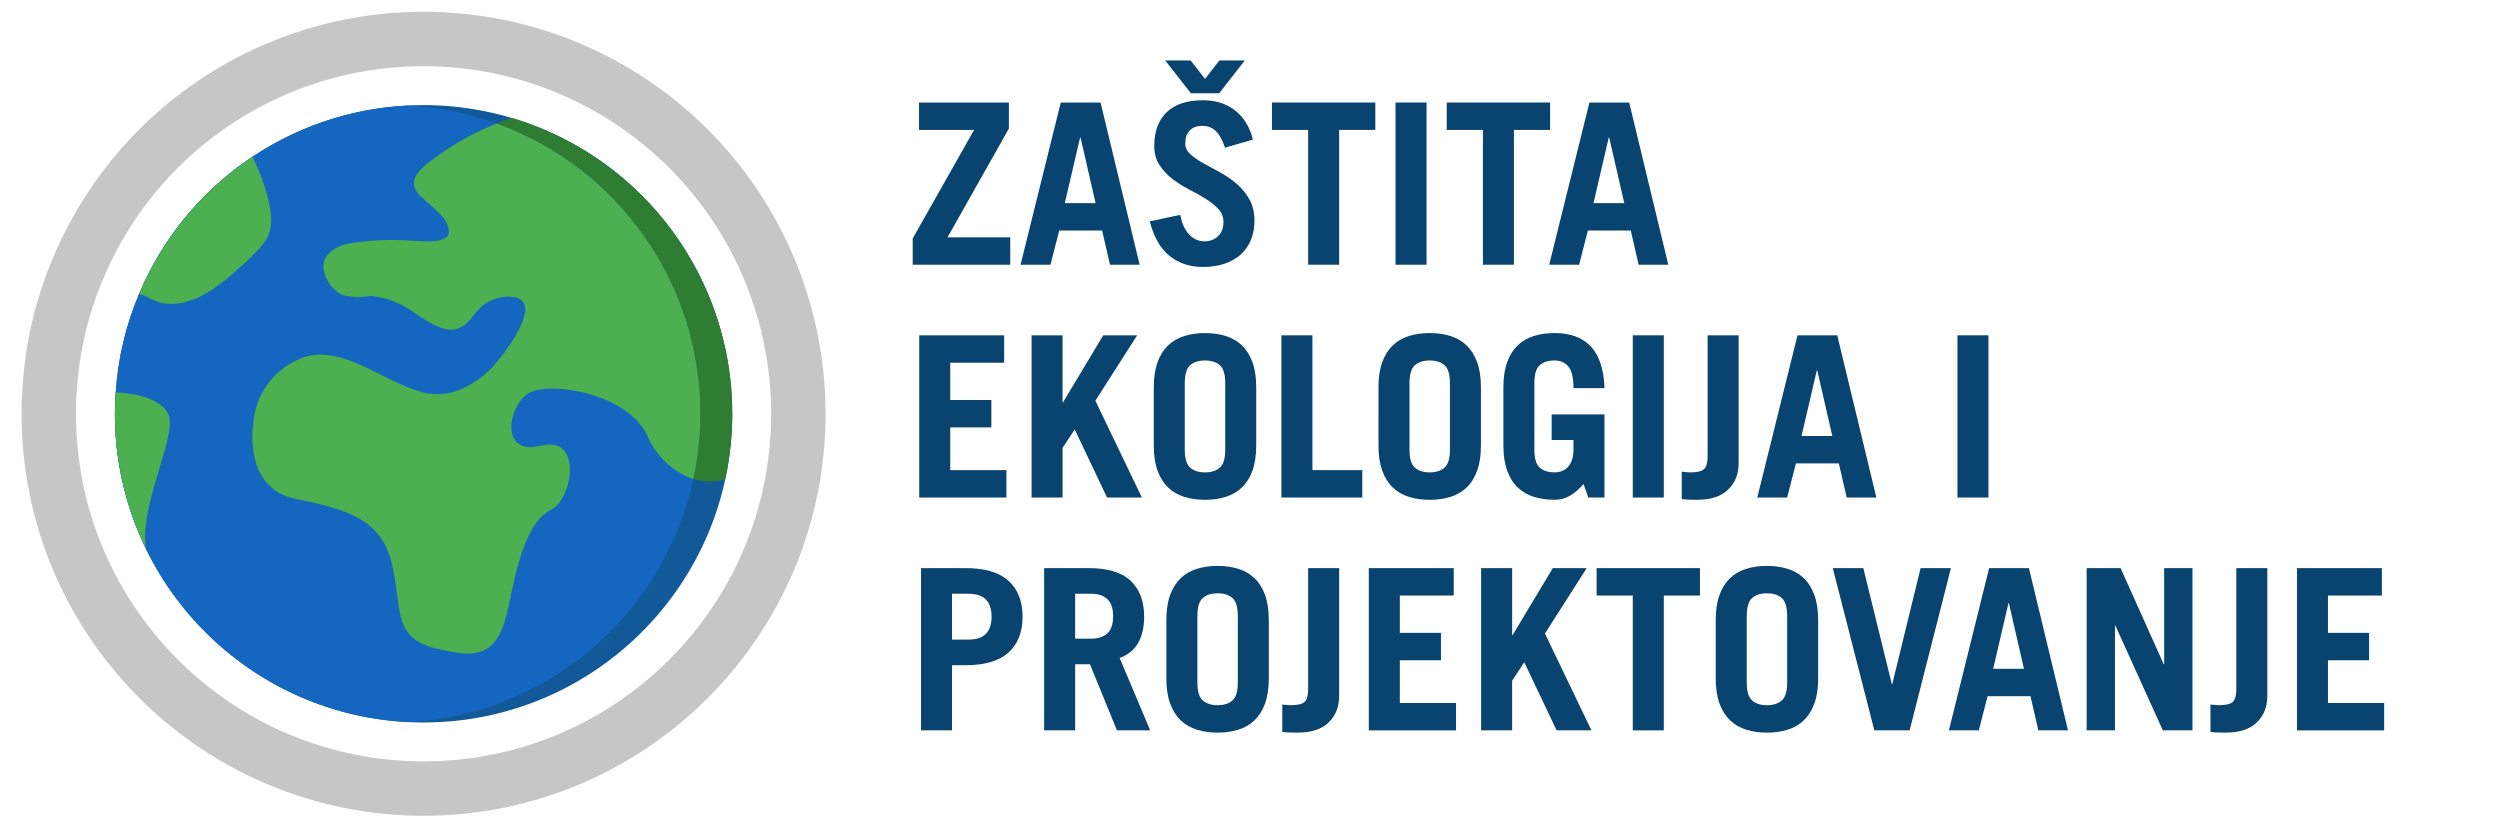
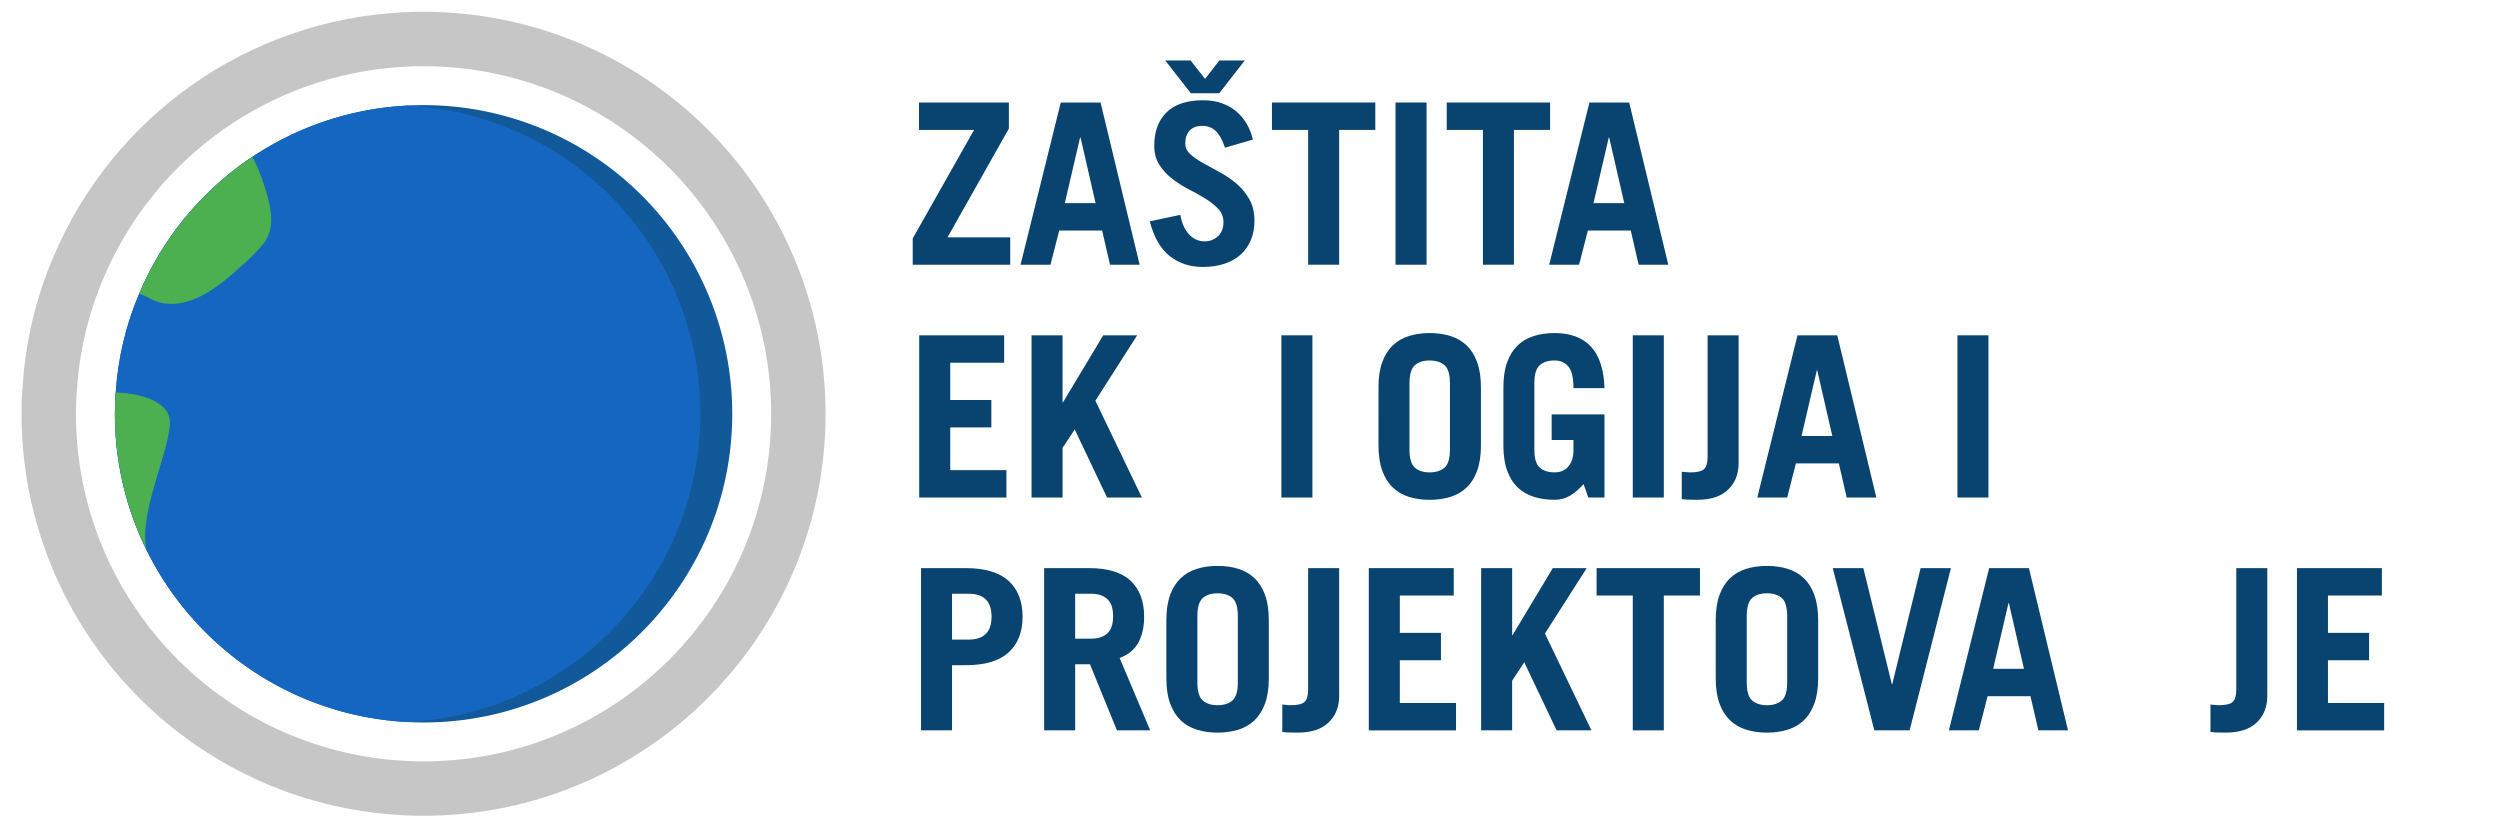
<svg xmlns="http://www.w3.org/2000/svg" version="1.1" id="Layer_1" x="0px" y="0px" width="145px" height="48px" viewBox="0 0 145 48" enable-background="new 0 0 145 48" xml:space="preserve">
  <g>
    <path fill="#094470" d="M53.302,5.945h5.213v1.512l-3.558,6.307h3.636v1.59h-5.656v-1.525l3.559-6.293h-3.193V5.945z" />
    <path fill="#094470" d="M59.192,15.354l2.333-9.409h2.307l2.268,9.409h-1.72l-0.456-1.981h-2.489l-0.508,1.981H59.192z    M61.759,11.783h1.786l-0.873-3.805h-0.027L61.759,11.783z" />
    <path fill="#094470" d="M71.05,8.565C70.902,8.122,70.725,7.8,70.517,7.6c-0.209-0.2-0.47-0.3-0.782-0.3   c-0.322,0-0.567,0.092-0.737,0.274c-0.168,0.182-0.253,0.434-0.253,0.755c0,0.235,0.099,0.441,0.299,0.62   c0.2,0.178,0.448,0.35,0.743,0.515c0.295,0.165,0.617,0.341,0.965,0.528c0.347,0.187,0.668,0.406,0.964,0.658   c0.295,0.252,0.543,0.551,0.743,0.899c0.2,0.348,0.3,0.765,0.3,1.251c0,0.408-0.067,0.777-0.202,1.108   c-0.135,0.33-0.33,0.613-0.586,0.847c-0.256,0.234-0.572,0.415-0.945,0.541c-0.374,0.125-0.795,0.188-1.264,0.188   c-0.739,0-1.375-0.208-1.909-0.625s-0.923-1.09-1.167-2.02l1.772-0.378c0.052,0.287,0.128,0.528,0.228,0.724   c0.1,0.195,0.215,0.354,0.345,0.475c0.131,0.122,0.268,0.209,0.411,0.261c0.144,0.052,0.28,0.078,0.411,0.078   c0.313,0,0.575-0.098,0.789-0.293c0.212-0.195,0.319-0.471,0.319-0.827c0-0.296-0.1-0.55-0.3-0.763   c-0.2-0.212-0.448-0.411-0.743-0.592c-0.295-0.183-0.617-0.363-0.964-0.542c-0.348-0.178-0.67-0.382-0.965-0.613   c-0.295-0.229-0.542-0.497-0.742-0.801c-0.2-0.304-0.3-0.678-0.3-1.12c0-0.817,0.237-1.46,0.71-1.929   c0.474-0.469,1.18-0.704,2.118-0.704c0.4,0,0.761,0.057,1.082,0.169c0.321,0.113,0.604,0.271,0.847,0.476   c0.243,0.204,0.445,0.445,0.606,0.723c0.16,0.278,0.28,0.582,0.358,0.913L71.05,8.565z M69.07,5.411l-1.486-1.903h1.473   l0.834,1.068l0.833-1.068h1.473l-1.485,1.903H69.07z" />
    <path fill="#094470" d="M79.768,5.945v1.59h-2.097v7.818h-1.799V7.536h-2.098v-1.59H79.768z" />
    <path fill="#094470" d="M80.94,15.354V5.945h1.8v9.409H80.94z" />
    <path fill="#094470" d="M89.906,5.945v1.59h-2.098v7.818h-1.798V7.536h-2.1v-1.59H89.906z" />
    <path fill="#094470" d="M89.854,15.354l2.333-9.409h2.306l2.268,9.409h-1.72l-0.456-1.981h-2.488l-0.509,1.981H89.854z    M92.423,11.783h1.784l-0.873-3.805h-0.026L92.423,11.783z" />
    <path fill="#094470" d="M53.315,28.857v-9.409h4.926v1.59h-3.127v2.163h2.385v1.589h-2.385v2.477h3.258v1.59H53.315z" />
    <path fill="#094470" d="M59.83,28.857v-9.409h1.799v3.884h0.026l2.333-3.884h1.968l-2.424,3.792l2.698,5.617h-2.02l-1.876-3.949   l-0.704,1.068v2.881H59.83z" />
-     <path fill="#094470" d="M66.919,22.472c0-0.582,0.074-1.073,0.222-1.473c0.147-0.4,0.352-0.723,0.612-0.971   c0.261-0.248,0.573-0.427,0.938-0.541c0.365-0.113,0.764-0.169,1.199-0.169c0.434,0,0.833,0.057,1.199,0.169   c0.365,0.113,0.677,0.293,0.938,0.541c0.26,0.248,0.465,0.571,0.613,0.971c0.147,0.4,0.221,0.891,0.221,1.473v3.362   c0,0.582-0.074,1.072-0.221,1.473c-0.148,0.4-0.353,0.725-0.613,0.971c-0.261,0.248-0.573,0.428-0.938,0.541   c-0.365,0.113-0.765,0.17-1.199,0.17c-0.435,0-0.834-0.057-1.199-0.17c-0.365-0.113-0.678-0.293-0.938-0.541   c-0.26-0.246-0.465-0.57-0.612-0.971c-0.148-0.4-0.222-0.891-0.222-1.473V22.472z M68.717,26.068c0,0.523,0.104,0.873,0.313,1.055   c0.209,0.184,0.496,0.275,0.861,0.275c0.365,0,0.651-0.092,0.86-0.275c0.208-0.182,0.313-0.531,0.313-1.055v-3.831   c0-0.521-0.104-0.874-0.313-1.056c-0.209-0.182-0.495-0.273-0.86-0.273c-0.365,0-0.652,0.091-0.861,0.273   c-0.208,0.183-0.313,0.535-0.313,1.056V26.068z" />
-     <path fill="#094470" d="M74.321,28.857v-9.409h1.799v7.819h2.893v1.59H74.321z" />
+     <path fill="#094470" d="M74.321,28.857v-9.409h1.799v7.819v1.59H74.321z" />
    <path fill="#094470" d="M79.95,22.472c0-0.582,0.075-1.073,0.222-1.473c0.148-0.4,0.353-0.723,0.613-0.971   c0.261-0.248,0.573-0.427,0.938-0.541c0.364-0.113,0.765-0.169,1.198-0.169c0.436,0,0.835,0.057,1.198,0.169   c0.366,0.113,0.679,0.293,0.938,0.541C85.32,20.276,85.524,20.6,85.672,21s0.222,0.891,0.222,1.473v3.362   c0,0.582-0.074,1.072-0.222,1.473s-0.352,0.725-0.613,0.971c-0.26,0.248-0.572,0.428-0.938,0.541   c-0.363,0.113-0.763,0.17-1.198,0.17c-0.434,0-0.834-0.057-1.198-0.17c-0.365-0.113-0.678-0.293-0.938-0.541   c-0.261-0.246-0.465-0.57-0.613-0.971c-0.146-0.4-0.222-0.891-0.222-1.473V22.472z M81.75,26.068c0,0.523,0.104,0.873,0.313,1.055   c0.208,0.184,0.494,0.275,0.859,0.275s0.652-0.092,0.861-0.275c0.208-0.182,0.313-0.531,0.313-1.055v-3.831   c0-0.521-0.104-0.874-0.313-1.056c-0.209-0.182-0.496-0.273-0.861-0.273S82.271,21,82.063,21.182   c-0.209,0.183-0.313,0.535-0.313,1.056V26.068z" />
    <path fill="#094470" d="M91.848,28.076c-0.243,0.277-0.499,0.498-0.769,0.664c-0.27,0.164-0.572,0.248-0.912,0.248   c-0.435,0-0.835-0.057-1.197-0.17c-0.366-0.113-0.679-0.293-0.939-0.541c-0.261-0.246-0.466-0.57-0.612-0.971   c-0.148-0.4-0.222-0.891-0.222-1.473v-3.362c0-0.582,0.073-1.073,0.222-1.473c0.146-0.4,0.352-0.723,0.612-0.971   c0.261-0.248,0.573-0.427,0.939-0.541c0.362-0.113,0.763-0.169,1.197-0.169c0.921,0,1.624,0.263,2.111,0.789   c0.486,0.525,0.747,1.327,0.782,2.404h-1.799c0-0.608-0.101-1.027-0.301-1.257c-0.198-0.23-0.464-0.346-0.794-0.346   c-0.364,0-0.651,0.091-0.86,0.273c-0.208,0.183-0.313,0.535-0.313,1.056v3.831c0,0.523,0.104,0.873,0.313,1.055   c0.209,0.184,0.496,0.275,0.86,0.275c0.34,0,0.606-0.115,0.803-0.346c0.194-0.23,0.292-0.549,0.292-0.957v-0.574h-1.265v-1.486   h3.063v4.822h-0.939L91.848,28.076z" />
    <path fill="#094470" d="M94.701,28.857v-9.409h1.8v9.409H94.701z" />
    <path fill="#094470" d="M100.84,19.449v7.417c0,0.633-0.204,1.146-0.613,1.535c-0.407,0.393-1.006,0.588-1.797,0.588   c-0.201,0-0.365-0.002-0.495-0.008c-0.131-0.004-0.262-0.014-0.393-0.033v-1.588c0.097,0.008,0.182,0.018,0.256,0.025   c0.072,0.01,0.149,0.014,0.228,0.014c0.407,0,0.68-0.066,0.813-0.195c0.136-0.131,0.202-0.365,0.202-0.703v-7.051H100.84z" />
    <path fill="#094470" d="M101.922,28.857l2.333-9.409h2.306l2.268,9.409h-1.72l-0.456-1.98h-2.489l-0.508,1.98H101.922z    M104.49,25.287h1.784l-0.873-3.805h-0.026L104.49,25.287z" />
    <path fill="#094470" d="M113.532,28.857v-9.409h1.799v9.409H113.532z" />
    <path fill="#094470" d="M53.419,42.361v-9.41h2.593c1.112,0,1.94,0.246,2.483,0.736c0.542,0.492,0.814,1.186,0.814,2.078   c0,0.896-0.271,1.588-0.814,2.08c-0.543,0.49-1.371,0.736-2.483,0.736h-0.795v3.779H53.419z M55.217,37.096h0.964   c0.886,0,1.33-0.441,1.33-1.33c0-0.885-0.443-1.328-1.33-1.328h-0.964V37.096z" />
    <path fill="#094470" d="M64.783,42.361l-1.564-3.832h-0.859v3.832H60.56v-9.41h2.607c1.085,0,1.89,0.246,2.411,0.736   c0.521,0.492,0.782,1.186,0.782,2.078c0,0.594-0.111,1.092-0.333,1.5c-0.221,0.408-0.583,0.707-1.088,0.898l1.772,4.197H64.783z    M62.359,37.043h0.925c0.399,0,0.712-0.102,0.938-0.305c0.226-0.203,0.338-0.537,0.338-0.996c0-0.461-0.113-0.793-0.338-0.998   c-0.226-0.205-0.539-0.307-0.938-0.307h-0.925V37.043z" />
    <path fill="#094470" d="M67.649,35.975c0-0.58,0.074-1.072,0.222-1.473c0.147-0.398,0.352-0.723,0.612-0.971   c0.261-0.246,0.574-0.428,0.938-0.539c0.365-0.113,0.764-0.17,1.199-0.17c0.434,0,0.834,0.057,1.199,0.17   c0.364,0.111,0.677,0.293,0.938,0.539c0.26,0.248,0.464,0.572,0.613,0.971c0.146,0.4,0.221,0.893,0.221,1.473v3.363   c0,0.582-0.074,1.072-0.221,1.473c-0.148,0.4-0.353,0.723-0.613,0.971c-0.261,0.248-0.574,0.428-0.938,0.541   c-0.365,0.111-0.765,0.17-1.199,0.17c-0.435,0-0.834-0.059-1.199-0.17c-0.365-0.113-0.678-0.293-0.938-0.541   c-0.26-0.248-0.465-0.57-0.612-0.971c-0.148-0.4-0.222-0.891-0.222-1.473V35.975z M69.448,39.572c0,0.521,0.104,0.873,0.313,1.055   c0.208,0.184,0.495,0.275,0.86,0.275c0.365,0,0.652-0.092,0.86-0.275c0.208-0.182,0.313-0.533,0.313-1.055v-3.83   c0-0.523-0.104-0.875-0.313-1.057c-0.208-0.184-0.495-0.273-0.86-0.273c-0.365,0-0.652,0.09-0.86,0.273   c-0.208,0.182-0.313,0.533-0.313,1.057V39.572z" />
    <path fill="#094470" d="M77.671,32.951v7.416c0,0.635-0.204,1.146-0.614,1.537c-0.406,0.393-1.006,0.588-1.797,0.588   c-0.2,0-0.365-0.002-0.495-0.008c-0.131-0.004-0.261-0.014-0.392-0.033v-1.588c0.096,0.008,0.181,0.018,0.255,0.025   s0.15,0.014,0.229,0.014c0.407,0,0.679-0.066,0.814-0.197c0.134-0.129,0.201-0.363,0.201-0.703v-7.051H77.671z" />
    <path fill="#094470" d="M79.39,42.361v-9.41h4.927v1.59h-3.127v2.164h2.385v1.59h-2.385v2.477h3.259v1.59H79.39z" />
    <path fill="#094470" d="M85.906,42.361v-9.41h1.799v3.885h0.025l2.332-3.885h1.968l-2.423,3.793l2.697,5.617h-2.02l-1.877-3.949   l-0.703,1.07v2.879H85.906z" />
    <path fill="#094470" d="M98.598,32.951v1.59h-2.097v7.82h-1.8v-7.82h-2.098v-1.59H98.598z" />
    <path fill="#094470" d="M99.512,35.975c0-0.58,0.072-1.072,0.221-1.473c0.148-0.398,0.353-0.723,0.613-0.971   c0.261-0.246,0.573-0.428,0.938-0.539c0.364-0.113,0.765-0.17,1.198-0.17c0.436,0,0.835,0.057,1.199,0.17   c0.365,0.111,0.677,0.293,0.938,0.539c0.261,0.248,0.464,0.572,0.611,0.971c0.148,0.4,0.223,0.893,0.223,1.473v3.363   c0,0.582-0.074,1.072-0.223,1.473c-0.147,0.4-0.351,0.723-0.611,0.971c-0.262,0.248-0.573,0.428-0.938,0.541   c-0.364,0.111-0.764,0.17-1.199,0.17c-0.434,0-0.834-0.059-1.198-0.17c-0.365-0.113-0.678-0.293-0.938-0.541   s-0.465-0.57-0.613-0.971s-0.221-0.891-0.221-1.473V35.975z M101.311,39.572c0,0.521,0.104,0.873,0.312,1.055   c0.208,0.184,0.496,0.275,0.86,0.275c0.366,0,0.651-0.092,0.861-0.275c0.208-0.182,0.312-0.533,0.312-1.055v-3.83   c0-0.523-0.104-0.875-0.312-1.057c-0.21-0.184-0.495-0.273-0.861-0.273c-0.364,0-0.652,0.09-0.86,0.273   c-0.208,0.182-0.312,0.533-0.312,1.057V39.572z" />
    <path fill="#094470" d="M106.3,32.951h1.773l1.653,6.727h0.026l1.643-6.727h1.759l-2.396,9.41h-2.047L106.3,32.951z" />
    <path fill="#094470" d="M113.037,42.361l2.333-9.41h2.307l2.268,9.41h-1.72l-0.457-1.98h-2.488l-0.509,1.98H113.037z    M115.604,38.791h1.786l-0.874-3.807h-0.025L115.604,38.791z" />
-     <path fill="#094470" d="M121.025,42.361v-9.41h1.969l2.503,5.578h0.024v-5.578h1.643v9.41h-1.72l-2.75-6.074h-0.026v6.074H121.025z   " />
    <path fill="#094470" d="M131.504,32.951v7.416c0,0.635-0.205,1.146-0.613,1.537c-0.408,0.393-1.007,0.588-1.798,0.588   c-0.2,0-0.365-0.002-0.494-0.008c-0.131-0.004-0.262-0.014-0.392-0.033v-1.588c0.096,0.008,0.18,0.018,0.254,0.025   s0.15,0.014,0.229,0.014c0.408,0,0.68-0.066,0.814-0.197c0.134-0.129,0.201-0.363,0.201-0.703v-7.051H131.504z" />
    <path fill="#094470" d="M133.224,42.361v-9.41h4.925v1.59h-3.127v2.164h2.385v1.59h-2.385v2.477h3.259v1.59H133.224z" />
  </g>
  <g>
    <path fill="#C6C6C6" d="M41.055,7.513C36.682,3.14,30.751,0.684,24.567,0.684c-0.41,0-0.819,0.008-1.222,0.031   C14.422,1.173,6.549,6.696,3.083,14.931c-1.009,2.368-1.607,4.892-1.77,7.461c-0.048,0.531-0.064,1.068-0.064,1.608   c0.001,12.414,9.729,22.649,22.127,23.283c0.394,0.026,0.788,0.032,1.19,0.032c12.876-0.004,23.314-10.439,23.317-23.315   C47.884,17.817,45.427,11.886,41.055,7.513z M24.567,44.16c-0.348,0-0.688-0.004-1.029-0.027   c-10.719-0.548-19.13-9.399-19.132-20.132c0-0.466,0.014-0.933,0.056-1.391c0.14-2.222,0.657-4.404,1.529-6.451   C8.988,9.038,15.795,4.263,23.51,3.867c0.348-0.021,0.702-0.028,1.057-0.028c5.347,0,10.475,2.124,14.256,5.905   c3.78,3.781,5.905,8.909,5.905,14.257C44.725,35.135,35.701,44.158,24.567,44.16z" />
    <g transform="translate(1 1)">
      <path fill="#115999" d="M41.471,23c-0.002,9.886-8.017,17.901-17.903,17.904c-0.309,0-0.612-0.007-0.914-0.024    C13.134,40.393,5.665,32.532,5.664,23c0-0.414,0.012-0.827,0.05-1.236c0.124-1.972,0.583-3.91,1.357-5.729    C9.732,9.713,15.778,5.472,22.629,5.121c0.308-0.018,0.624-0.025,0.938-0.025c4.749,0,9.302,1.886,12.66,5.244    C39.585,13.698,41.471,18.252,41.471,23z" />
      <path fill="#1566C0" d="M39.62,23c-0.001,1.274-0.137,2.546-0.408,3.79c0,0.013-0.005,0.019-0.005,0.031    c-1.721,7.88-8.499,13.635-16.552,14.059C13.134,40.393,5.665,32.532,5.664,23c0-0.414,0.012-0.827,0.05-1.236    c0.124-1.972,0.583-3.91,1.357-5.729C9.732,9.713,15.778,5.472,22.629,5.121c1.425,0.072,2.836,0.314,4.205,0.723    c0.327,0.098,0.654,0.204,0.969,0.321C34.896,8.724,39.623,15.458,39.62,23z" />
      <g>
        <path fill="#4CAF50" d="M7.485,30.865C6.283,28.418,5.66,25.727,5.664,23c0-0.414,0.012-0.827,0.05-1.236     C6.078,21.771,8.188,21.871,8.75,23C9.355,24.21,7.003,28.37,7.485,30.865z" />
        <path fill="#4CAF50" d="M14.332,13.066c-0.437,0.54-0.927,1.033-1.463,1.476c-0.505,0.476-1.048,0.909-1.624,1.295     c-1.124,0.722-2.52,1.161-3.729,0.371l-0.445-0.173c1.365-3.231,3.646-5.991,6.563-7.94l0.055,0.087     c0.361,0.73,0.644,1.495,0.846,2.285C14.758,11.344,14.894,12.281,14.332,13.066z" />
      </g>
-       <path fill="#2E7D32" d="M41.471,23c0.001,1.285-0.138,2.566-0.414,3.821c-0.607,0.151-1.243,0.141-1.846-0.031    c1.903-8.762-2.975-17.581-11.409-20.626c0.358-0.142,0.661-0.247,0.883-0.321C36.273,8.104,41.475,15.083,41.471,23z" />
-       <path fill="#4CAF50" d="M39.62,23c-0.001,1.274-0.137,2.546-0.408,3.79c-1.215-0.434-2.188-1.363-2.679-2.556    c-1.124-2.253-4.816-2.963-6.396-2.605c-0.137,0.03-0.269,0.077-0.395,0.135c-1.235,0.618-1.853,3.705,0.617,3.088    c2.469-0.618,1.852,3.087,0.617,3.703c-1.234,0.618-1.852,2.471-2.47,5.557c-0.617,3.087-1.852,3.087-4.321,2.47    s-1.852-2.47-2.469-4.939c-0.617-2.469-2.47-3.087-5.557-3.704s-2.47-4.322-2.47-4.322c0.089-1.591,1.035-3.01,2.47-3.704    c2.47-1.233,4.939,1.235,7.409,1.852c0.741,0.179,1.52,0.109,2.216-0.203c0.821-0.377,1.542-0.942,2.105-1.649    c0,0,3.087-3.704,0.617-3.704c-0.578-0.01-1.138,0.195-1.574,0.575c-0.469,0.407-0.717,1.024-1.34,1.258    c-0.852,0.322-1.815-0.438-2.5-0.858c-0.745-0.571-1.634-0.926-2.568-1.023c-0.549,0.095-1.111,0.082-1.655-0.039    c-0.542-0.276-0.936-0.777-1.074-1.37c-0.222-0.957,0.624-1.462,1.451-1.63c1.14-0.188,2.298-0.245,3.451-0.173    c0.457,0.013,2.291,0.266,2.34-0.469c0.056-0.901-1.309-1.661-1.803-2.279c-0.673-0.839,0.303-1.53,0.951-2.018    c1.114-0.826,2.33-1.504,3.618-2.019C34.896,8.724,39.623,15.458,39.62,23z" />
    </g>
  </g>
</svg>